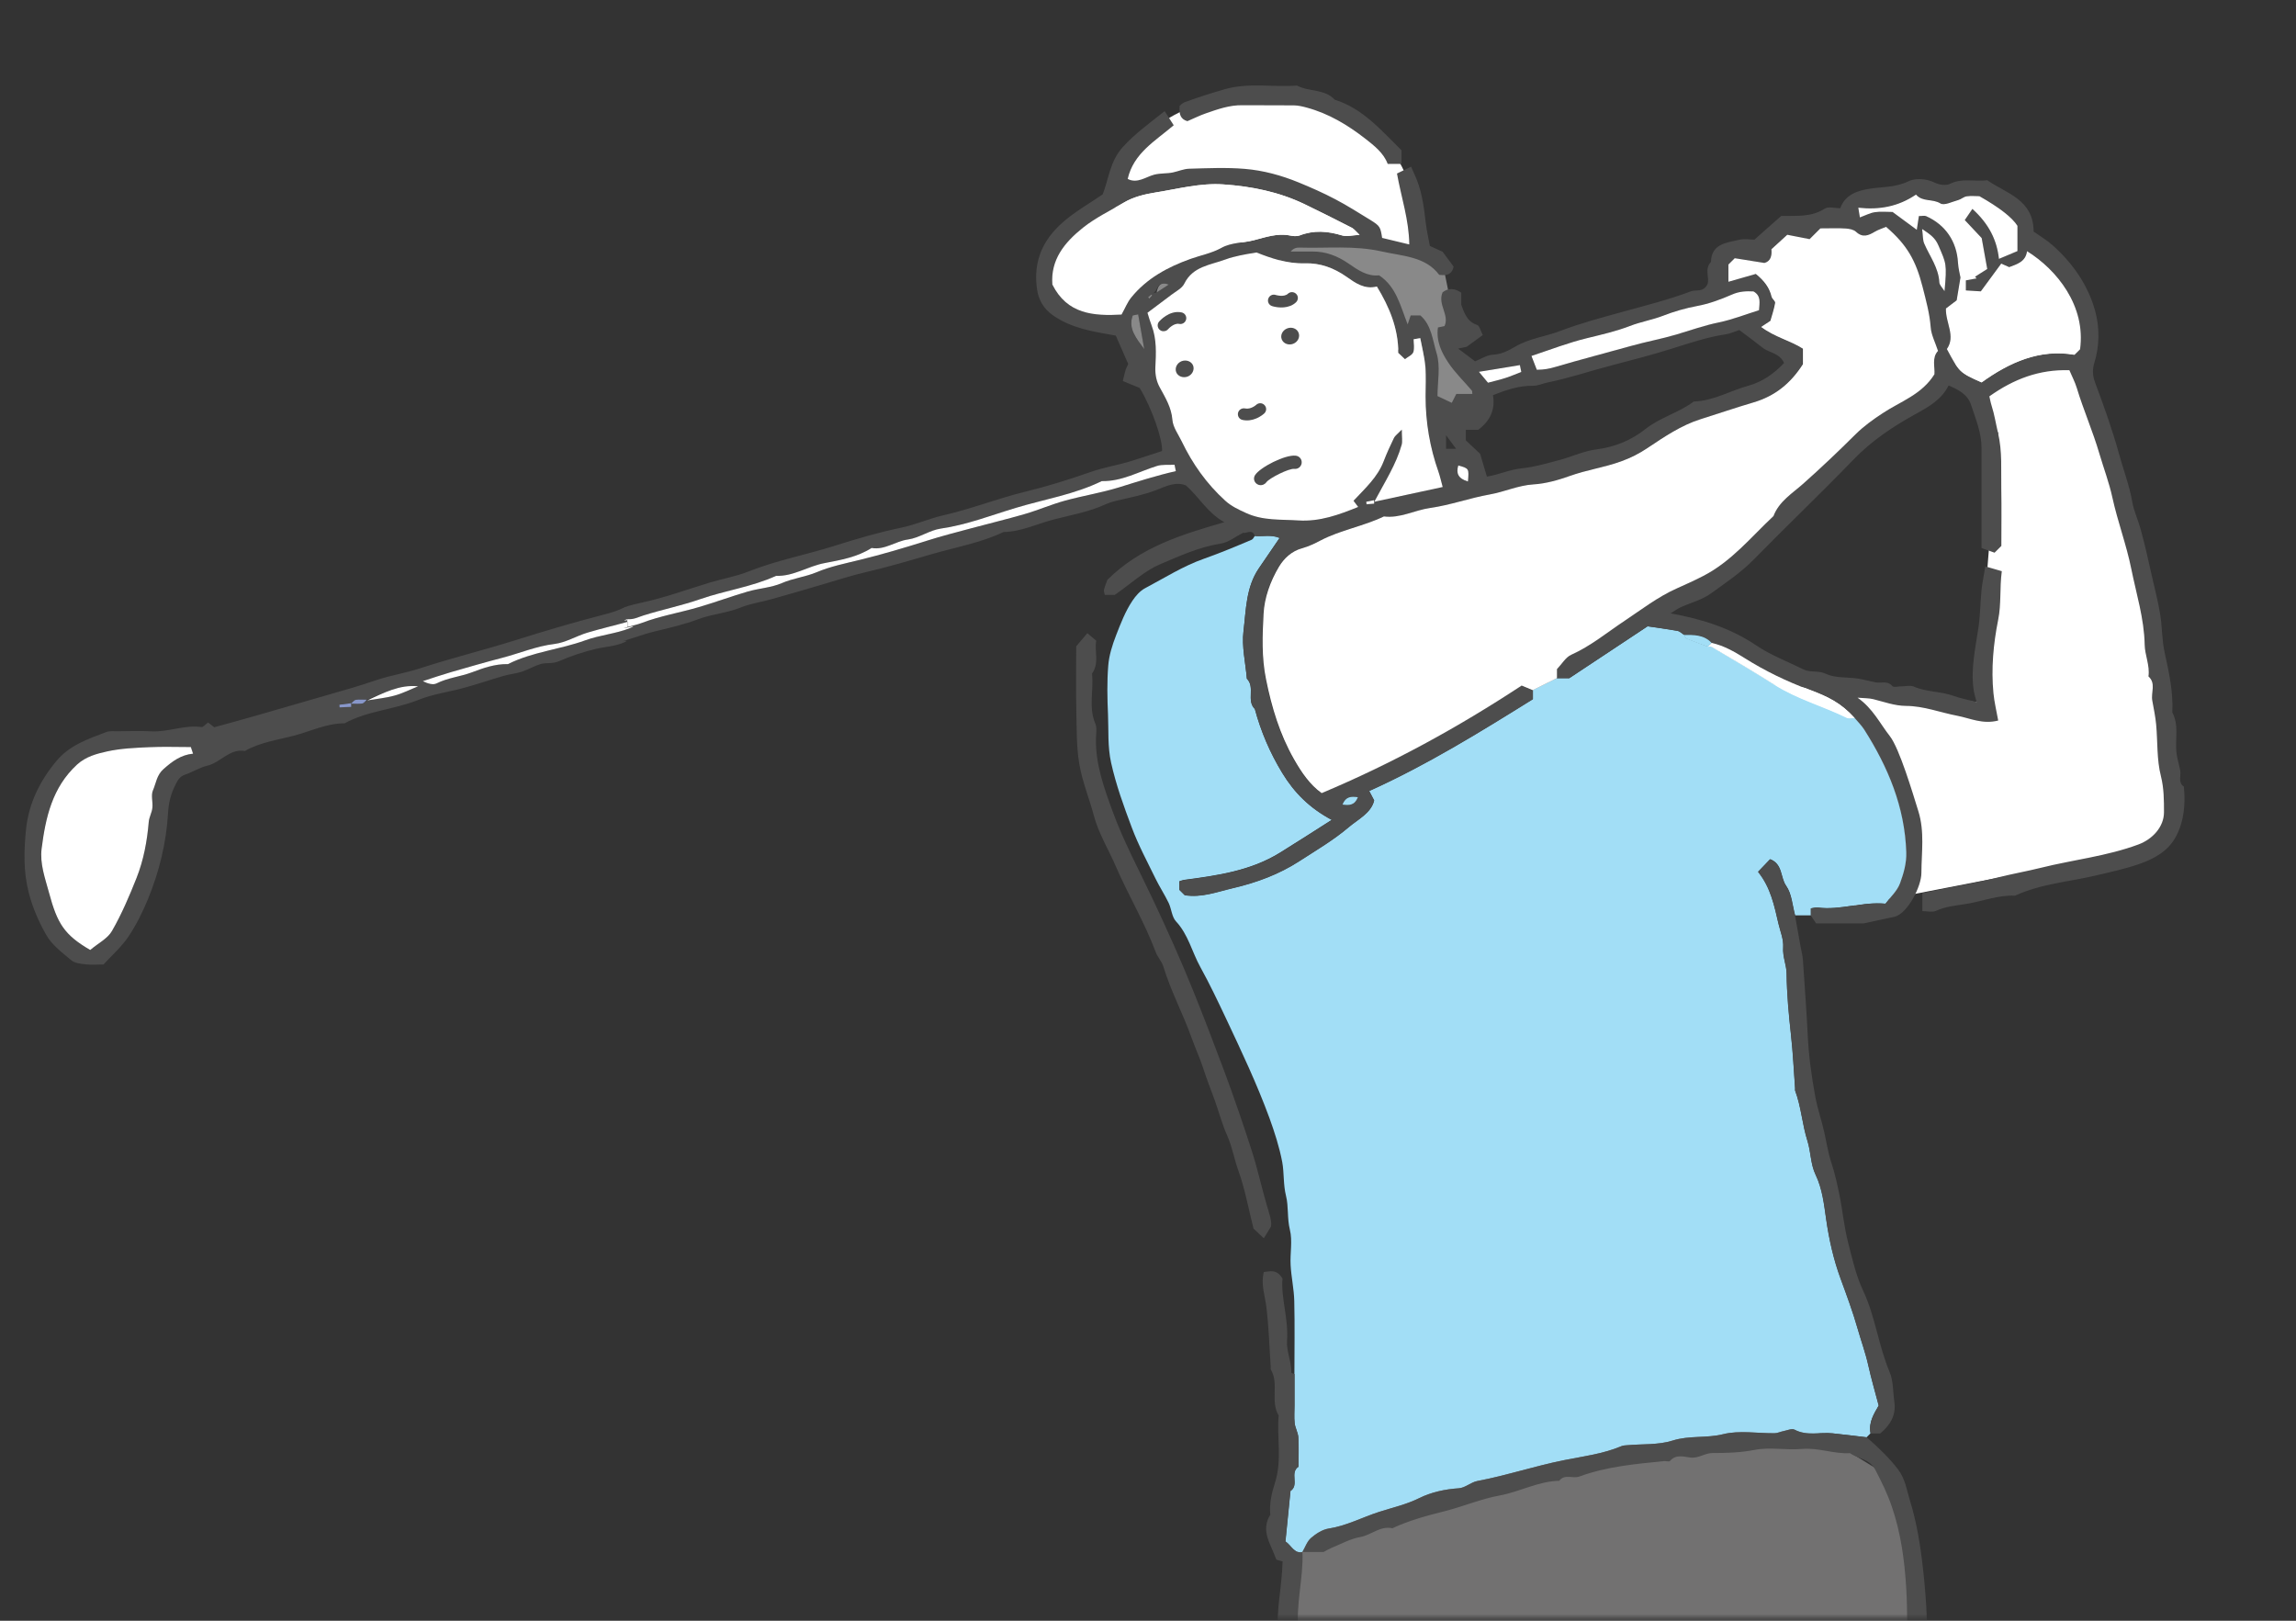
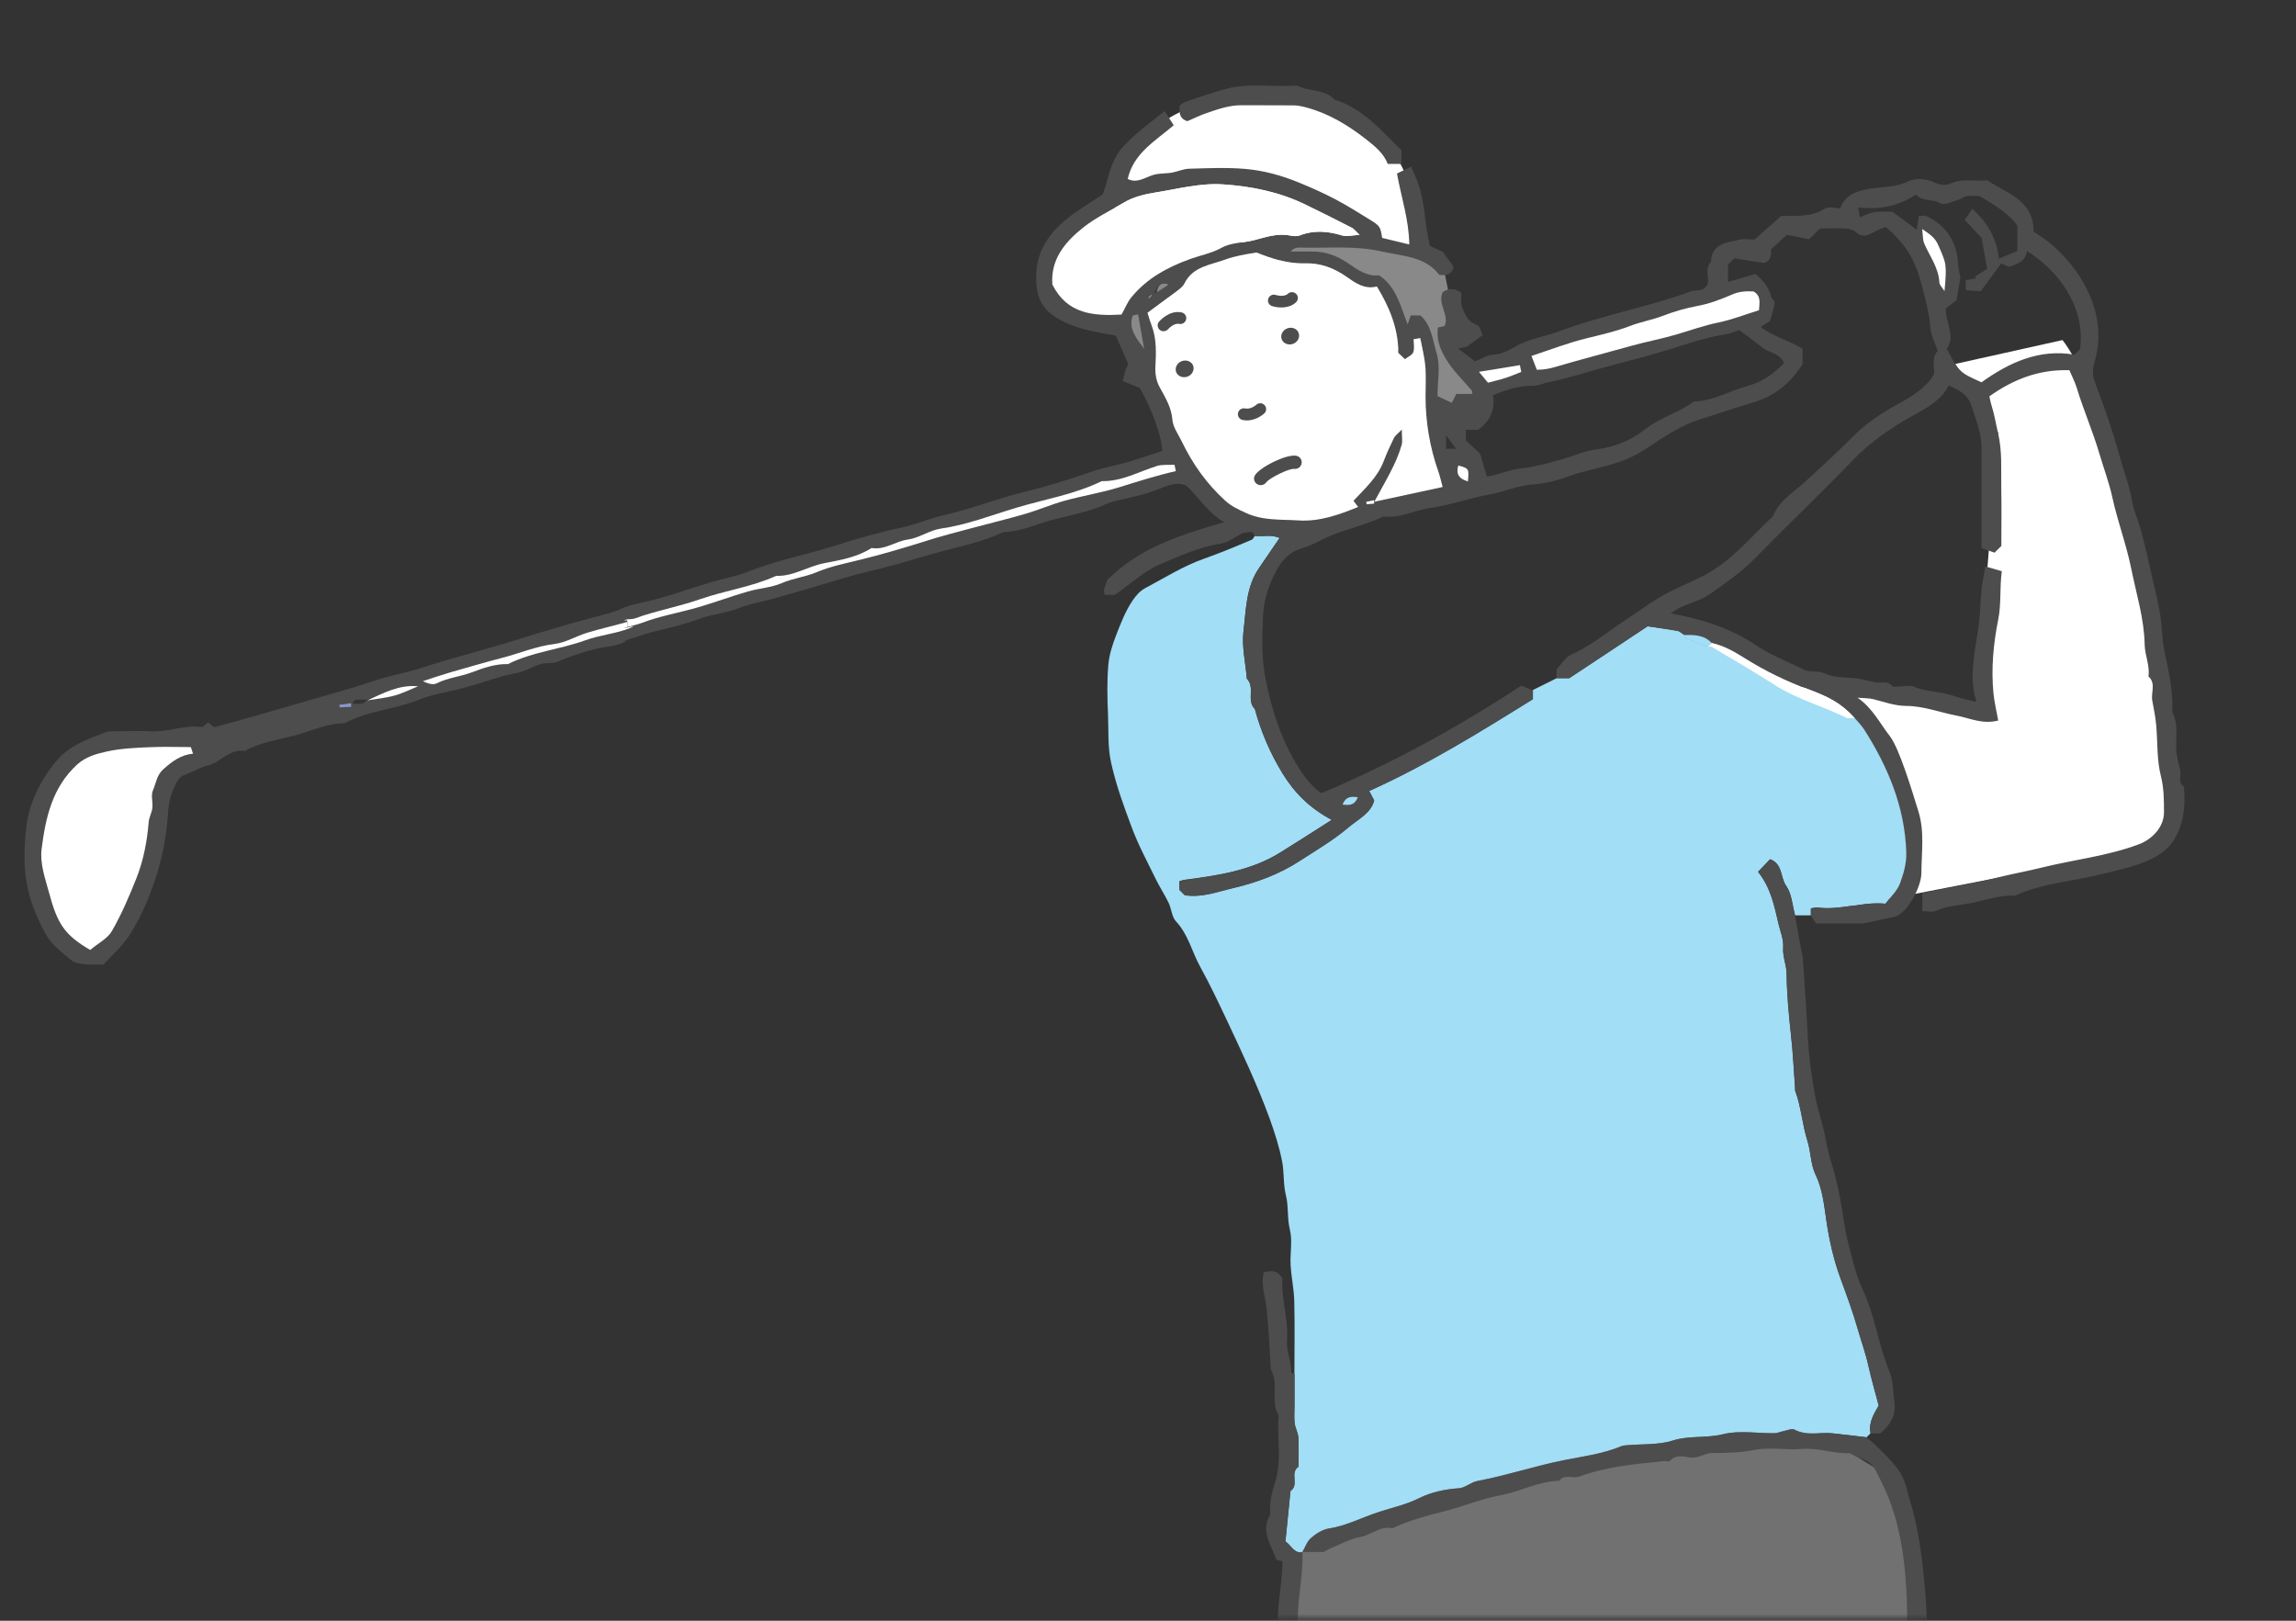
<svg xmlns="http://www.w3.org/2000/svg" width="170" height="120" viewBox="0 0 170 120" fill="none">
  <rect x="0" y="0" width="170" height="120" fill="#333333" stroke="none" />
  <mask id="mask0_5_757" style="mask-type:alpha" maskUnits="userSpaceOnUse" x="0" y="0" width="170" height="120">
    <rect width="170" height="120" fill="#D9D9D9" />
  </mask>
  <g mask="url(#mask0_5_757)">
    <mask id="mask1_5_757" style="mask-type:luminance" maskUnits="userSpaceOnUse" x="0" y="0" width="164" height="120">
      <path d="M164 0H0V120H164V0Z" fill="white" />
    </mask>
    <g mask="url(#mask1_5_757)">
      <path d="M133.219 59.733L137.346 67.044L159.981 62.655L160.934 59.005C160.934 59.005 157.43 31.196 152.712 25.179L144.767 26.947L147.946 32.047L146.365 51.975L131.416 50.718L133.219 59.733Z" fill="white" />
      <path d="M94.422 123.44L96.708 110.516L126.53 101.108L141.056 110.053L142.556 123.44H94.422Z" fill="#727171" />
      <path d="M82.517 17.097C82.517 17.097 81.228 5.823 95.993 7.203C95.993 7.203 105.266 7.44 105.217 19.145L82.517 17.102V17.097Z" fill="white" />
      <path d="M93.171 17.997H101.745L106.825 19.523L107.822 24.44L107.448 25.853L109.133 28.624V30.495L106.219 31.125L105.309 25.993L102.779 25.853L93.171 17.997Z" fill="#898989" />
      <path d="M138.495 106.127L138.202 106.419C137.363 106.322 136.523 106.214 135.683 106.127C134.746 106.03 133.777 106.343 132.862 105.853C132.667 105.75 132.32 105.906 132.044 105.96C131.822 106.003 131.6 106.117 131.378 106.117C130.105 106.133 128.778 105.89 127.581 106.187C126.335 106.499 125.073 106.268 123.833 106.661C122.776 106.996 121.585 106.904 120.453 107.006C120.317 107.017 120.166 107.022 120.041 107.076C118.682 107.648 117.209 107.831 115.795 108.112C113.634 108.543 111.543 109.244 109.382 109.654C108.905 109.745 108.477 110.166 108.006 110.193C106.972 110.257 105.943 110.489 105.076 110.921C104.117 111.395 103.104 111.621 102.124 111.934C100.873 112.333 99.703 112.969 98.376 113.174C97.91 113.244 97.434 113.552 97.065 113.87C96.773 114.123 96.632 114.554 96.426 114.905C95.809 115.04 95.635 114.447 95.17 114.123C95.289 112.91 95.419 111.648 95.543 110.387C96.215 109.945 95.457 109.039 96.134 108.591C96.134 107.864 96.166 107.136 96.123 106.413C96.101 106.063 95.895 105.723 95.852 105.367C95.803 104.936 95.841 104.494 95.841 104.057V101.728C95.841 99.927 95.874 98.121 95.83 96.326C95.809 95.441 95.608 94.557 95.56 93.668C95.511 92.794 95.711 91.878 95.505 91.047C95.294 90.195 95.419 89.338 95.218 88.54C95.007 87.694 95.088 86.847 94.937 86.028C94.725 84.922 94.373 83.833 93.989 82.771C93.073 80.275 91.936 77.87 90.804 75.466C90.187 74.161 89.564 72.845 88.871 71.594C88.258 70.484 87.982 69.195 87.078 68.225C86.763 67.891 86.742 67.303 86.531 66.855C86.238 66.246 85.859 65.669 85.561 65.06C84.949 63.804 84.283 62.569 83.795 61.259C83.205 59.69 82.636 58.126 82.268 56.471C82.003 55.269 82.089 54.104 82.04 52.929C81.986 51.716 81.959 50.487 82.057 49.279C82.116 48.519 82.36 47.758 82.636 47.041C82.978 46.163 83.319 45.267 83.85 44.475C84.088 44.119 84.407 43.752 84.781 43.553C86.222 42.793 87.581 41.919 89.157 41.364C90.333 40.949 91.514 40.458 92.678 39.962C92.781 39.919 92.835 39.773 92.911 39.676C93.501 39.73 94.124 39.553 94.747 39.822C94.189 40.636 93.696 41.359 93.204 42.081C92.25 43.483 92.266 45.149 92.072 46.718C91.931 47.866 92.223 49.069 92.321 50.244C92.954 50.875 92.266 51.856 92.911 52.487C93.361 54.158 94.027 55.716 94.937 57.215C95.836 58.693 96.968 59.825 98.609 60.698C97.287 61.539 96.047 62.343 94.79 63.119C92.624 64.467 90.165 64.817 87.701 65.141C87.571 65.157 87.441 65.211 87.321 65.249C87.321 65.486 87.321 65.68 87.321 65.874C87.462 66.014 87.598 66.149 87.722 66.273C88.984 66.472 90.122 66.02 91.308 65.745C93.057 65.335 94.704 64.726 96.21 63.75C97.45 62.947 98.739 62.192 99.855 61.243C100.553 60.65 101.518 60.197 101.745 59.259C101.593 58.968 101.49 58.773 101.377 58.558C105.656 56.628 109.566 54.207 113.498 51.759V51.09C114.089 50.799 114.674 50.503 115.264 50.212H116.196C118.129 48.928 120.003 47.688 121.997 46.367C122.657 46.465 123.437 46.572 124.212 46.707C124.38 46.739 124.521 46.89 124.678 46.987C124.748 47.084 124.797 47.236 124.889 47.273C125.398 47.483 125.923 47.672 126.443 47.866C126.541 47.866 126.66 47.828 126.736 47.872C128.312 48.794 129.888 49.732 131.426 50.702C133.111 51.759 135.001 52.266 136.745 53.128C136.902 53.204 137.13 53.139 137.33 53.139C137.574 53.43 137.85 53.694 138.05 54.013C139.816 56.789 141.062 59.744 141.165 63.092C141.192 63.906 140.97 64.672 140.704 65.389C140.488 65.971 139.962 66.446 139.616 66.909C137.85 66.748 136.263 67.411 134.616 67.195C134.443 67.173 134.259 67.233 134.091 67.254V67.772H132.916C132.71 67.028 132.672 66.171 132.25 65.578C131.816 64.963 132.011 63.971 131.063 63.61C130.76 63.928 130.473 64.224 130.175 64.537C131.118 65.712 131.378 67.082 131.686 68.381C131.816 68.947 132.076 69.53 132.033 70.144C131.984 70.807 132.282 71.449 132.287 72.069C132.304 73.595 132.445 75.104 132.612 76.62C132.759 77.935 132.818 79.261 132.916 80.582C132.916 80.631 132.905 80.685 132.916 80.728C133.365 81.93 133.441 83.23 133.826 84.443C134.091 85.278 134.053 86.184 134.432 86.96C134.941 88.017 135.061 89.171 135.218 90.271C135.434 91.781 135.765 93.247 136.285 94.66C136.734 95.883 137.195 97.124 137.547 98.364C137.807 99.275 138.137 100.175 138.343 101.108C138.56 102.084 138.841 103.044 139.107 104.057C138.755 104.666 138.343 105.308 138.5 106.101L138.495 106.127Z" fill="#A2DEF6" />
      <path d="M113.498 51.107V51.775C109.566 54.223 105.655 56.644 101.377 58.574C101.49 58.79 101.593 58.984 101.745 59.275C101.517 60.213 100.553 60.666 99.855 61.259C98.739 62.208 97.45 62.963 96.21 63.766C94.709 64.737 93.057 65.351 91.308 65.761C90.127 66.036 88.984 66.489 87.722 66.289C87.598 66.165 87.457 66.025 87.321 65.89C87.321 65.696 87.321 65.502 87.321 65.265C87.441 65.233 87.565 65.179 87.701 65.157C90.165 64.834 92.624 64.478 94.79 63.135C96.042 62.359 97.282 61.556 98.609 60.714C96.968 59.836 95.836 58.709 94.937 57.231C94.027 55.733 93.361 54.174 92.911 52.503C92.266 51.872 92.96 50.896 92.321 50.26C92.223 49.085 91.931 47.883 92.071 46.734C92.261 45.165 92.25 43.499 93.203 42.097C93.696 41.375 94.189 40.652 94.747 39.838C94.124 39.569 93.501 39.747 92.911 39.693C92.732 39.116 92.256 39.536 92.044 39.445C91.454 39.747 90.95 40.162 90.392 40.248C88.789 40.496 87.332 41.17 85.881 41.785C84.743 42.27 83.79 43.176 82.544 44.044H81.802C81.781 43.92 81.71 43.774 81.743 43.656C81.824 43.354 81.948 43.057 81.997 42.928C84.424 40.518 87.446 39.59 90.652 38.663C89.407 37.984 88.789 36.797 87.798 35.935C87.04 35.638 86.314 36.01 85.653 36.269C84.7 36.636 83.725 36.83 82.745 37.056C82.436 37.126 82.127 37.218 81.84 37.347C80.632 37.903 79.311 38.129 78.043 38.458C76.803 38.776 75.622 39.369 74.306 39.391C72.611 40.194 70.753 40.518 68.971 41.035C67.357 41.504 65.727 41.989 64.069 42.372C63.024 42.615 61.968 42.96 60.922 43.267C59.655 43.639 58.388 44.011 57.115 44.367C56.367 44.577 55.582 44.685 54.867 44.971C53.838 45.392 52.722 45.462 51.704 45.844C50.669 46.233 49.613 46.481 48.541 46.734C47.479 46.987 46.477 47.424 45.394 47.661C44.668 47.823 46.959 47.214 46.244 47.548C45.572 47.861 44.798 47.877 44.089 48.05C43.184 48.271 42.252 48.578 41.391 48.955C40.898 49.171 40.449 49.042 40.01 49.171C39.539 49.317 39.1 49.581 38.629 49.737C38.196 49.877 37.724 49.915 37.286 50.044C36.327 50.319 35.379 50.648 34.415 50.913C33.267 51.231 32.064 51.382 30.97 51.824C29.188 52.541 27.217 52.622 25.516 53.554C24.194 53.554 23.014 54.137 21.773 54.466C20.549 54.789 19.26 54.956 18.134 55.603C16.991 55.409 16.335 56.461 15.35 56.692C14.786 56.822 14.272 57.161 13.719 57.35C13.324 57.485 13.183 57.722 12.999 58.089C12.647 58.773 12.484 59.447 12.441 60.208C12.311 62.423 11.786 64.559 10.941 66.607C10.545 67.567 10.074 68.511 9.495 69.368C8.985 70.117 8.281 70.737 7.664 71.411C7.193 71.411 6.749 71.449 6.321 71.4C5.963 71.357 5.535 71.314 5.281 71.099C4.609 70.538 3.851 69.972 3.434 69.239C2.881 68.273 2.426 67.238 2.134 66.117C1.722 64.542 1.771 62.952 1.928 61.404C2.118 59.534 2.925 57.841 4.181 56.342C5.178 55.15 6.526 54.719 7.864 54.201C8.119 54.104 8.433 54.148 8.72 54.142C9.554 54.137 10.388 54.104 11.217 54.148C12.468 54.212 13.66 53.657 14.922 53.829C15.052 53.846 15.214 53.63 15.409 53.495C15.566 53.614 15.713 53.727 15.864 53.846C16.904 53.56 17.96 53.274 19.011 52.972C21.372 52.293 23.734 51.613 26.096 50.923C26.708 50.745 27.309 50.541 27.91 50.341C28.95 49.996 30.033 49.834 31.084 49.489C33.418 48.724 35.812 48.141 38.158 47.403C40.286 46.734 42.431 46.093 44.576 45.542C46.612 45.02 45.518 45.052 47.582 44.604C49.25 44.243 50.891 43.639 52.543 43.138C53.502 42.847 54.509 42.68 55.436 42.308C57.516 41.483 59.715 41.073 61.838 40.399C63.435 39.892 65.071 39.412 66.739 39.067C67.796 38.852 68.803 38.388 69.881 38.145C71.923 37.682 73.878 36.9 75.925 36.404C77.54 36.01 79.164 35.504 80.746 34.948C81.743 34.598 82.782 34.441 83.784 34.129C84.521 33.897 85.258 33.649 86.038 33.395C86.103 32.587 85.29 30.22 84.386 28.726C83.974 28.559 83.562 28.387 83.135 28.209C83.221 27.864 83.264 27.637 83.335 27.416C83.389 27.244 83.476 27.087 83.535 26.947C83.2 26.187 82.891 25.486 82.615 24.85C80.93 24.548 79.376 24.327 77.967 23.351C77.209 22.823 76.889 22.116 76.792 21.464C76.548 19.852 76.895 18.369 78.097 17.043C79.116 15.921 80.372 15.269 81.645 14.39C82.084 13.296 82.17 11.948 83.135 10.886C84.044 9.883 85.106 9.128 86.233 8.228C86.476 8.605 86.666 8.901 86.904 9.274C85.518 10.454 83.931 11.344 83.497 13.247C84.201 13.619 84.852 13.091 85.453 12.934C85.935 12.81 86.39 12.864 86.845 12.767C87.246 12.681 87.646 12.503 88.047 12.492C89.417 12.454 90.799 12.39 92.163 12.503C93.534 12.616 94.872 12.983 96.15 13.506C97.071 13.883 97.986 14.288 98.864 14.751C99.752 15.215 100.602 15.76 101.458 16.282C102.178 16.73 102.211 16.8 102.335 17.614C102.953 17.765 103.576 17.916 104.345 18.099C104.323 16.282 103.754 14.627 103.435 12.848C103.781 12.681 104.106 12.525 104.48 12.341C104.578 12.568 104.626 12.686 104.681 12.8C105.26 13.975 105.423 15.253 105.569 16.53C105.634 17.081 105.764 17.62 105.872 18.213C106.208 18.364 106.582 18.531 106.815 18.639C107.134 19.07 107.378 19.399 107.627 19.738C107.53 20.262 107.194 20.439 106.56 20.348C105.542 18.984 103.852 18.968 102.276 18.612C100.266 18.159 98.241 18.396 96.22 18.331C96.004 18.326 95.782 18.369 95.565 18.622C96.09 18.622 96.61 18.628 97.136 18.622C98.148 18.606 99.026 18.946 99.855 19.517C100.537 19.986 101.23 20.483 102.113 20.386C103.381 21.227 103.679 22.628 104.226 24.019C104.323 23.734 104.377 23.567 104.448 23.356H105.168C105.991 24.063 106.078 25.2 106.37 26.16C106.668 27.136 106.435 28.273 106.435 29.325C106.76 29.476 107.047 29.616 107.492 29.826C107.6 29.616 107.735 29.352 107.827 29.168H109.014C108.997 29.044 109.014 28.958 108.976 28.915C108.391 28.225 107.73 27.594 107.232 26.845C106.728 26.09 106.327 25.249 106.468 24.246C106.625 24.213 106.76 24.187 106.955 24.143C107.335 23.313 106.43 22.553 106.809 21.647C107.224 21.317 107.687 21.324 108.196 21.669V22.558C108.483 23.421 108.759 23.863 109.366 24.057C109.55 24.116 109.626 24.499 109.788 24.807C109.425 25.071 109.117 25.297 108.591 25.68C108.678 25.664 108.429 25.712 107.963 25.809C108.499 26.208 108.851 26.478 109.219 26.753C109.636 26.591 110.081 26.284 110.541 26.262C111.191 26.23 111.684 25.96 112.215 25.653C113.244 25.049 114.452 24.92 115.551 24.494C117.035 23.928 118.584 23.518 120.106 23.098C121.823 22.623 123.54 22.197 125.208 21.566C125.587 21.426 126.102 21.674 126.422 21.049C126.606 20.607 126.167 19.916 126.682 19.399C126.714 18.046 127.819 17.981 128.74 17.76C129.157 17.657 129.617 17.744 129.899 17.744C130.603 17.124 131.21 16.584 131.881 15.991C132.932 15.959 134.075 16.115 135.109 15.447C135.386 15.269 135.873 15.42 136.252 15.42C136.62 14.396 137.552 14.11 138.424 13.975C139.388 13.824 140.347 13.889 141.295 13.425C141.798 13.182 142.589 13.199 143.25 13.522C143.57 13.678 144.073 13.759 144.36 13.619C145.292 13.15 146.251 13.473 147.139 13.344C148.58 14.342 150.567 14.773 150.573 17.145C151.006 17.453 151.537 17.765 151.992 18.17C153.514 19.528 154.662 21.205 155.16 23.141C155.458 24.294 155.453 25.615 155.074 26.845C154.917 27.351 154.928 27.804 155.128 28.333C155.778 30.069 156.401 31.816 156.894 33.6C157.219 34.781 157.663 35.94 157.874 37.142C157.993 37.833 158.286 38.442 158.47 39.094C158.822 40.324 159.082 41.574 159.369 42.825C159.575 43.72 159.802 44.61 159.948 45.51C160.095 46.438 160.073 47.397 160.273 48.308C160.598 49.78 160.918 51.236 160.842 52.751C161.351 53.695 161.043 54.719 161.145 55.7C161.194 56.153 161.34 56.595 161.427 57.043C161.503 57.447 161.243 57.927 161.698 58.245C161.822 59.523 161.72 60.795 161.113 61.933C160.544 63.011 159.515 63.583 158.378 63.976C157.343 64.332 156.265 64.569 155.204 64.817C153.194 65.292 151.109 65.432 149.202 66.316C147.968 66.257 146.819 66.721 145.628 66.92C144.864 67.049 144.079 67.098 143.347 67.438C143.077 67.562 142.698 67.459 142.335 67.459V66.127C144.23 65.739 146.131 65.416 148.011 64.947C149.024 64.693 150.091 64.505 151.114 64.251C153.514 63.653 155.995 63.394 158.329 62.526C159.38 62.138 160.225 61.221 160.225 60.138C160.225 59.248 160.225 58.374 159.997 57.463C159.683 56.239 159.764 54.924 159.645 53.646C159.591 53.048 159.461 52.455 159.358 51.867C159.25 51.274 159.651 50.6 159.076 50.082C159.19 49.268 158.806 48.508 158.795 47.721C158.757 45.796 158.177 43.974 157.804 42.119C157.446 40.34 156.796 38.625 156.406 36.846C156.168 35.741 155.762 34.678 155.442 33.589C154.96 31.94 154.267 30.365 153.768 28.721C153.638 28.29 153.422 27.885 153.221 27.411C150.99 27.341 149.105 28.063 147.296 29.346C147.339 29.524 147.383 29.788 147.464 30.042C147.675 30.7 147.778 31.384 147.935 32.047C148.265 33.428 148.152 34.803 148.179 36.177C148.206 37.59 148.184 39.008 148.184 40.421C148.043 40.561 147.908 40.696 147.681 40.922C147.393 40.819 147.058 40.701 146.716 40.577C146.716 38.038 146.716 35.606 146.716 33.174C146.716 32.047 146.289 31.029 145.942 29.983C145.676 29.184 145.027 28.872 144.279 28.538C143.775 29.567 142.833 30.107 141.853 30.646C140.168 31.573 138.581 32.63 137.227 34.037C134.817 36.533 132.298 38.927 129.872 41.407C128.902 42.399 127.759 43.16 126.654 43.957C126.01 44.421 125.176 44.626 124.434 44.966C124.201 45.074 123.99 45.235 123.697 45.413C126.026 45.839 128.128 46.497 130.034 47.785C131.112 48.513 132.369 48.988 133.549 49.57C134.053 49.818 134.616 49.619 135.185 49.888C135.868 50.212 136.745 50.125 137.536 50.239C137.991 50.309 138.435 50.438 138.884 50.524C139.291 50.6 139.746 50.373 140.109 50.794C140.211 50.913 140.574 50.816 140.818 50.816C141.111 50.816 141.446 50.724 141.696 50.832C142.638 51.247 143.683 51.177 144.642 51.522C145.184 51.716 145.763 51.824 146.348 51.975C146.261 51.63 146.169 51.344 146.126 51.047C145.915 49.511 146.261 47.99 146.484 46.497C146.624 45.553 146.624 44.621 146.716 43.682C146.771 43.138 146.89 42.604 146.998 41.936C147.464 42.07 147.8 42.167 148.217 42.291C148.049 43.558 148.19 44.702 147.946 45.904C147.594 47.667 147.421 49.505 147.599 51.328C147.664 52.007 147.832 52.67 147.951 53.349C146.798 53.646 145.882 53.182 144.934 52.999C143.662 52.757 142.443 52.271 141.121 52.266C140.282 52.26 139.491 51.964 138.689 51.764C138.375 51.689 138.034 51.7 137.536 51.657C138.679 52.46 139.193 53.571 139.924 54.498C140.639 55.409 141.625 58.736 142.037 60.057C142.513 61.582 142.27 63.108 142.264 64.629C142.264 65.648 141.246 67.61 140.298 67.874L138.002 68.365H134.465C134.329 68.165 134.199 67.971 134.069 67.777V67.26C134.237 67.238 134.421 67.174 134.595 67.2C136.236 67.416 137.823 66.758 139.594 66.915C139.941 66.446 140.471 65.977 140.683 65.394C140.948 64.672 141.17 63.912 141.143 63.097C141.035 59.749 139.794 56.795 138.029 54.018C137.828 53.705 137.552 53.436 137.308 53.145C136.301 52.045 135.402 51.597 133.896 51.031C132.255 50.416 130.663 49.651 129.173 48.707C128.409 48.227 127.624 47.78 126.725 47.581C126.156 46.977 125.409 46.987 124.667 46.993C124.515 46.896 124.369 46.739 124.201 46.712C123.426 46.572 122.641 46.47 121.986 46.373C119.992 47.694 118.118 48.934 116.185 50.217H115.253V49.548C115.621 49.166 115.898 48.67 116.309 48.486C117.755 47.839 118.958 46.831 120.258 45.974C121.52 45.138 122.717 44.211 124.109 43.58C124.77 43.283 125.43 42.981 126.08 42.653C128.187 41.574 129.617 39.774 131.285 38.215C131.692 37.126 132.699 36.517 133.49 35.816C134.811 34.63 136.1 33.417 137.357 32.166C137.964 31.562 138.646 31.077 139.356 30.608C140.672 29.735 142.264 29.228 143.201 27.718C143.245 27.179 142.995 26.483 143.467 25.987C143.261 25.362 142.968 24.812 142.925 24.241C142.849 23.216 142.578 22.251 142.329 21.264C141.831 19.307 141.192 18.143 139.621 16.8C139.356 16.913 139.052 17 138.787 17.161C138.316 17.442 137.893 17.63 137.395 17.167C137.216 17 136.891 16.94 136.626 16.924C136.106 16.886 135.575 16.913 134.757 16.913C134.606 17.07 134.302 17.372 133.956 17.711C133.436 17.609 132.797 17.485 132.304 17.388C131.827 17.825 131.464 18.153 131.128 18.461C131.177 18.973 131.058 19.345 130.614 19.474C129.818 19.345 129.076 19.226 128.415 19.124C128.182 19.356 128.046 19.491 127.944 19.593V20.871C128.669 20.66 129.357 20.466 129.975 20.288C130.598 20.795 130.982 21.302 131.139 21.971C131.177 22.138 131.432 22.299 131.405 22.434C131.318 22.925 131.155 23.399 131.053 23.761C130.798 23.928 130.635 24.036 130.365 24.213C131.405 24.985 132.542 25.227 133.463 25.826V26.969C132.569 28.365 131.426 29.319 129.791 29.805C128.491 30.187 127.202 30.635 125.896 31.039C124.461 31.481 123.193 32.349 121.942 33.185C121.33 33.595 120.697 33.907 119.998 34.166C118.752 34.619 117.441 34.797 116.19 35.25C115.361 35.552 114.424 35.816 113.515 35.87C112.383 35.94 111.375 36.42 110.281 36.614C108.797 36.878 107.356 37.412 105.861 37.617C104.708 37.779 103.641 38.399 102.438 38.242C100.922 38.97 99.232 39.245 97.748 40.022C97.293 40.259 96.87 40.464 96.367 40.604C95.641 40.803 95.05 41.321 94.655 41.989C94.027 43.062 93.593 44.27 93.528 45.456C93.447 47.058 93.382 48.675 93.713 50.314C94.135 52.395 94.725 54.358 95.776 56.207C96.34 57.199 96.951 58.099 97.829 58.73C103.05 56.536 107.914 53.873 112.637 50.767C112.897 50.875 113.184 50.993 113.471 51.112L113.498 51.107ZM85.269 21.841C85.366 21.744 85.463 21.647 85.637 21.658C85.902 21.485 86.173 21.313 86.541 21.07C85.859 20.828 85.734 21.216 85.561 21.545C85.463 21.642 85.366 21.739 85.296 21.863C85.274 21.841 85.258 21.825 85.236 21.803C85.155 21.874 85.074 21.938 84.998 22.008C85.03 22.041 85.057 22.068 85.09 22.1C85.16 22.019 85.225 21.938 85.263 21.836L85.269 21.841ZM25.993 52.099C26.269 52.099 26.55 52.131 26.821 52.088C26.951 52.066 27.054 51.905 27.179 51.861C27.861 51.748 28.555 51.678 29.221 51.5C29.822 51.339 30.385 51.047 30.965 50.816C29.578 50.67 28.408 51.306 27.173 51.807C26.897 51.807 26.616 51.775 26.345 51.818C26.215 51.84 26.112 52.002 26.003 52.331C26.003 52.239 25.998 52.153 25.993 52.061C25.706 52.099 25.413 52.136 25.126 52.174C25.131 52.239 25.137 52.304 25.142 52.368C25.429 52.358 25.716 52.341 25.998 52.093L25.993 52.099ZM46.45 45.839C45.545 46.13 47.712 45.683 46.797 45.947C45.703 46.265 44.587 46.513 43.493 46.842C42.669 47.09 41.889 47.575 41.061 47.678C39.718 47.845 38.499 48.368 37.215 48.697C35.937 49.031 34.664 49.392 33.397 49.764C32.693 49.969 32.005 50.212 31.306 50.433C31.674 50.621 32.059 50.729 32.324 50.6C33.153 50.185 34.074 50.109 34.924 49.786C35.775 49.468 36.663 49.15 37.611 49.171C39.42 48.26 41.462 48.093 43.341 47.408C44.419 47.014 45.589 46.923 46.639 46.508C47.582 46.13 45.497 46.729 46.45 46.427C46.802 46.33 47.165 46.26 47.501 46.13C48.871 45.602 50.317 45.37 51.715 44.96C52.933 44.599 54.125 44.162 55.343 43.806C56.178 43.564 57.088 43.521 57.873 43.181C58.718 42.814 59.628 42.723 60.473 42.367C61.469 41.946 62.558 41.725 63.62 41.467C65.304 41.057 66.962 40.566 68.608 40.043C69.691 39.698 70.796 39.418 71.896 39.121C73.217 38.765 74.55 38.447 75.866 38.064C76.868 37.773 77.827 37.358 78.834 37.078C80.156 36.711 81.526 36.495 82.837 36.091C84.229 35.66 85.61 35.218 87.05 34.889C87.018 34.733 86.991 34.598 86.953 34.414C86.493 34.441 86.043 34.382 85.648 34.506C84.299 34.927 83.037 35.66 81.564 35.627C79.543 36.614 77.323 36.97 75.194 37.612C73.364 38.167 71.571 38.868 69.648 39.143C68.814 39.261 68.045 39.844 67.211 39.952C66.284 40.075 65.499 40.749 64.524 40.577C63.463 41.251 62.217 41.472 61.036 41.698C59.807 41.93 58.739 42.69 57.45 42.642C55.663 43.461 53.697 43.72 51.85 44.362C50.474 44.836 49.039 45.133 47.647 45.569C47.246 45.694 46.878 45.898 46.439 45.844L46.45 45.839ZM101.756 37.153C103.419 36.792 105.081 36.436 106.825 36.059C106.712 35.649 106.636 35.288 106.517 34.943C105.881 33.131 105.562 31.266 105.558 29.346C105.558 28.613 105.612 27.88 105.542 27.152C105.477 26.44 105.293 25.739 105.163 25.038C104.962 25.071 104.87 25.087 104.675 25.119C104.675 25.427 104.756 25.788 104.648 26.074C104.567 26.295 104.247 26.424 104.031 26.591C103.825 26.397 103.684 26.262 103.538 26.122C103.538 24.327 102.877 22.736 101.951 21.216C101.019 21.453 100.326 20.93 99.719 20.504C98.755 19.83 97.764 19.464 96.605 19.496C95.278 19.534 94.065 19.091 93.041 18.693C92.51 18.79 92.153 18.838 91.806 18.914C91.448 18.994 91.091 19.081 90.755 19.205C89.634 19.625 88.329 19.706 87.69 21.006C87.516 21.356 87.067 21.572 86.731 21.831C86.146 22.283 85.545 22.72 84.965 23.157C85.079 23.502 85.166 23.809 85.274 24.106C85.659 25.114 85.599 26.165 85.55 27.2C85.523 27.74 85.631 28.241 85.875 28.683C86.292 29.449 86.736 30.16 86.812 31.088C86.856 31.638 87.251 32.161 87.505 32.689C88.307 34.344 89.347 35.822 90.717 37.067C91.172 37.482 91.687 37.719 92.25 37.978C93.523 38.566 94.828 38.447 96.139 38.533C97.737 38.641 99.15 38.108 100.57 37.536C100.434 37.358 100.326 37.213 100.223 37.078C101.095 36.145 102.005 35.325 102.454 34.156C102.682 33.568 102.947 32.991 103.218 32.425C103.294 32.269 103.467 32.155 103.798 31.81C103.798 32.382 103.857 32.673 103.787 32.932C103.375 34.393 102.552 35.649 101.745 37.283C101.745 37.196 101.734 37.115 101.734 37.029C101.545 37.067 101.35 37.105 101.16 37.142C101.165 37.207 101.176 37.267 101.182 37.331C101.371 37.315 101.555 37.299 101.756 37.153ZM132.098 26.882C131.757 26.122 130.988 26.133 130.5 25.739C129.953 25.303 129.384 24.893 128.783 24.435C128.469 24.537 128.128 24.699 127.776 24.753C126.411 24.958 125.105 25.4 123.805 25.809C122.332 26.273 120.827 26.661 119.342 27.049C117.75 27.459 116.19 27.998 114.571 28.322C114.235 28.387 113.883 28.57 113.509 28.564C112.464 28.543 111.511 28.877 110.541 29.26C110.72 30.311 110.357 31.136 109.452 31.826H108.532V32.603C108.916 32.964 109.301 33.331 109.593 33.6C109.783 34.242 109.94 34.765 110.091 35.288C110.974 35.148 111.765 34.77 112.653 34.678C113.607 34.581 114.538 34.306 115.47 34.059C116.391 33.816 117.284 33.385 118.216 33.271C119.592 33.099 120.816 32.576 121.839 31.762C122.944 30.888 124.309 30.559 125.409 29.729C126.866 29.686 128.111 28.926 129.471 28.554C130.522 28.263 131.361 27.648 132.103 26.872L132.098 26.882ZM83.053 23.286C83.319 22.812 83.487 22.375 83.768 22.03C84.922 20.617 86.449 19.792 88.15 19.178C88.914 18.903 89.715 18.763 90.452 18.353C91.162 17.959 92.044 17.997 92.846 17.787C93.686 17.571 94.574 17.253 95.5 17.436C95.733 17.485 96.014 17.512 96.226 17.436C97.282 17.027 98.306 17.107 99.367 17.431C99.719 17.539 100.147 17.415 100.667 17.393C100.385 17.129 100.261 16.956 100.098 16.87C98.928 16.272 97.758 15.679 96.578 15.113C94.688 14.207 92.662 13.797 90.587 13.657C88.881 13.538 87.224 13.991 85.556 14.255C84.759 14.385 83.915 14.59 83.232 14.994C82.214 15.603 81.13 16.115 80.188 16.865C78.802 17.97 77.783 19.237 77.924 21.076C79.029 23.275 80.979 23.41 83.059 23.297L83.053 23.286ZM6.678 70.338C7.252 69.859 7.962 69.503 8.287 68.931C9.002 67.686 9.57 66.354 10.101 65.017C10.632 63.691 10.892 62.289 11.006 60.865C11.033 60.51 11.239 60.17 11.277 59.819C11.325 59.388 11.157 58.887 11.32 58.52C11.553 57.992 11.591 57.388 12.116 56.935C12.761 56.374 13.394 55.894 14.288 55.808C14.212 55.576 14.169 55.447 14.126 55.317C13.069 55.317 12.046 55.28 11.022 55.328C9.987 55.377 8.931 55.42 7.924 55.641C7.144 55.808 6.342 56.018 5.692 56.622C3.862 58.31 3.363 60.542 3.076 62.839C2.935 63.949 3.336 65.022 3.623 66.101C4.241 68.403 4.755 69.217 6.673 70.344L6.678 70.338ZM142.08 15.986C142.318 15.986 142.486 15.938 142.605 15.991C144.052 16.633 144.886 17.878 144.967 19.437C144.994 19.89 145.113 20.337 145.151 20.537C145.048 21.157 144.978 21.561 144.869 22.224C144.718 22.337 144.371 22.601 144.073 22.828C144.041 23.906 144.815 24.866 144.144 25.831C145.064 27.556 145.086 27.578 146.716 28.306C148.769 26.828 151.022 25.809 153.595 26.262C153.801 26.057 153.904 25.955 154.007 25.853C154.451 22.655 152.306 19.965 150.08 18.585C149.977 19.383 149.327 19.55 148.758 19.765C148.498 19.652 148.265 19.55 148.168 19.507C147.599 20.283 147.112 20.946 146.657 21.561C146.186 21.534 145.866 21.512 145.552 21.491V20.747C145.812 20.698 146.083 20.65 146.348 20.601C146.31 20.558 146.267 20.52 146.229 20.477C146.516 20.294 146.809 20.11 147.133 19.906C146.982 19.059 146.846 18.283 146.722 17.614C146.251 17.113 145.861 16.698 145.471 16.282C145.682 15.97 145.839 15.749 146.034 15.458C147.28 16.584 147.848 17.787 148 19.156C148.504 18.946 148.959 18.752 149.37 18.579V16.709C148.977 16.087 148.038 15.355 146.554 14.514C146.278 14.514 145.936 14.476 145.606 14.525C145.389 14.557 145.205 14.741 144.989 14.8C144.544 14.918 143.954 15.226 143.672 15.053C143.077 14.687 142.351 14.962 141.858 14.396C140.553 15.285 139.15 15.533 137.585 15.366C137.633 15.657 137.66 15.819 137.704 16.088C138.126 15.932 138.462 15.749 138.809 15.7C139.237 15.636 139.686 15.684 140.125 15.684C140.688 16.099 141.246 16.509 141.918 17.005C141.977 16.606 142.015 16.342 142.075 15.975L142.08 15.986ZM113.785 27.378C114.316 27.368 114.69 27.297 115.107 27.179C116.992 26.623 118.898 26.133 120.783 25.605C121.888 25.297 123.009 25.092 124.103 24.769C125.154 24.456 126.183 24.095 127.261 23.869C128.279 23.658 129.26 23.27 130.224 22.968C130.251 22.413 130.392 21.906 129.818 21.577C129.298 21.55 128.783 21.561 128.22 21.809C127.396 22.17 126.503 22.499 125.647 22.655C124.775 22.812 123.914 23.07 123.134 23.372C122.327 23.685 121.471 23.825 120.659 24.138C119.651 24.526 118.568 24.78 117.506 25.033C116.125 25.367 114.82 25.874 113.374 26.354C113.52 26.737 113.65 27.071 113.769 27.378H113.785ZM143.976 21.555C144.165 19.501 144.106 19.507 143.521 18.159C143.288 17.62 142.947 17.372 142.318 16.951C142.383 17.458 142.362 17.771 142.47 18.024C142.876 18.968 143.532 19.803 143.591 20.892C143.602 21.108 143.83 21.308 143.976 21.55V21.555ZM112.632 27.54C112.605 27.411 112.578 27.276 112.529 27.039C111.543 27.2 110.601 27.351 109.496 27.535C109.794 27.891 109.989 28.122 110.167 28.343C110.676 28.209 111.077 28.117 111.473 27.988C111.857 27.864 112.236 27.702 112.632 27.546V27.54ZM84.716 25.853C84.564 24.995 84.418 24.138 84.266 23.281C84.066 23.319 83.974 23.34 83.866 23.362C83.492 24.343 84.158 25.082 84.716 25.858V25.853ZM108.683 35.649C108.764 34.689 108.77 34.684 107.968 34.463C107.795 35.045 107.957 35.433 108.683 35.649ZM99.394 59.571C99.892 59.642 100.293 59.636 100.537 59.027C100.039 58.957 99.638 58.962 99.394 59.571ZM107.811 33.228C107.513 32.829 107.351 32.603 107.069 32.225V33.228H107.811Z" fill="#4D4D4D" />
      <path d="M95.853 101.739V104.068C95.853 104.505 95.815 104.947 95.863 105.378C95.901 105.734 96.112 106.068 96.134 106.424C96.177 107.146 96.145 107.88 96.145 108.602C95.473 109.044 96.232 109.95 95.555 110.398C95.43 111.659 95.3 112.921 95.181 114.134C95.647 114.457 95.82 115.045 96.438 114.916C96.513 116.884 95.918 118.819 96.145 120.792C95.56 122.825 96.102 124.922 95.82 126.96C95.37 130.239 95.853 133.538 95.49 136.784C95.23 139.102 95.403 141.394 95.251 143.69C95.208 144.386 95.219 145.152 94.915 145.739C94.666 146.224 94.758 146.656 94.666 147.103C94.477 148.004 94.487 148.942 94.151 149.815C94.119 149.902 94.076 149.993 94.087 150.079C94.281 151.621 93.74 153.115 93.799 154.641C93.821 155.239 94.016 155.827 94.07 156.425C94.135 157.094 93.919 157.886 94.206 158.415C94.52 158.992 94.011 159.72 94.666 160.135V162.281C94.303 162.297 93.94 162.313 93.561 162.329C93.296 161.046 93.095 159.806 92.835 158.598C92.543 157.25 92.667 155.935 92.618 154.608C92.564 153.244 92.413 151.842 92.656 150.522C92.927 149.082 93.138 147.621 93.426 146.181C93.68 144.904 93.843 143.572 93.816 142.219C93.772 140.261 94.016 138.304 94.065 136.342C94.114 134.39 93.848 132.406 94.135 130.497C94.493 128.13 94.114 125.774 94.412 123.445C94.628 121.725 94.514 120 94.726 118.302C94.834 117.412 94.937 116.533 94.964 115.606C94.796 115.547 94.509 115.53 94.477 115.422C94.124 114.366 93.301 113.358 94.054 112.155C93.978 111.346 94.151 110.554 94.395 109.804C94.937 108.149 94.536 106.462 94.672 104.801C94.038 103.739 94.726 102.45 94.087 101.383C94.065 101.345 94.087 101.286 94.087 101.237C93.989 99.765 93.946 98.288 93.772 96.827C93.669 95.948 93.339 95.096 93.577 94.18C94.038 94.142 94.531 93.937 94.959 94.67C94.829 96.088 95.419 97.647 95.294 99.285C95.24 100.046 95.636 100.828 95.609 101.631C95.609 101.663 95.766 101.701 95.847 101.733L95.853 101.739Z" fill="#4D4D4D" />
      <path d="M96.442 114.905C96.648 114.554 96.789 114.123 97.082 113.87C97.45 113.552 97.927 113.25 98.392 113.174C99.719 112.969 100.889 112.333 102.14 111.934C103.121 111.621 104.134 111.395 105.092 110.921C105.959 110.489 106.988 110.263 108.022 110.193C108.488 110.16 108.922 109.74 109.398 109.654C111.559 109.249 113.65 108.543 115.811 108.112C117.225 107.831 118.698 107.648 120.057 107.076C120.182 107.022 120.328 107.017 120.469 107.006C121.601 106.904 122.793 106.996 123.849 106.661C125.089 106.268 126.351 106.5 127.597 106.187C128.794 105.89 130.121 106.127 131.394 106.117C131.616 106.117 131.832 106.003 132.06 105.96C132.336 105.906 132.677 105.75 132.878 105.853C133.793 106.338 134.763 106.03 135.7 106.127C136.539 106.214 137.379 106.322 138.218 106.419C139.047 107.152 139.843 107.891 140.531 108.791C141.078 109.513 141.176 110.322 141.408 111.072C141.928 112.748 142.199 114.479 142.394 116.247C142.654 118.652 142.8 121.073 142.573 123.44C142.264 126.626 142.443 129.802 142.324 132.977C142.308 133.371 142.118 133.759 141.999 134.18H140.981C140.948 134.11 140.872 134.029 140.872 133.948C140.867 132.341 140.666 130.697 140.921 129.128C141.23 127.203 141.116 125.3 141.154 123.391C141.197 121.44 141.257 119.482 141.138 117.541C141.013 115.52 140.748 113.519 140.076 111.557C139.746 110.586 139.323 109.729 138.857 108.834C138.413 107.982 137.579 108.031 136.983 107.594C135.786 107.664 134.644 107.173 133.43 107.281C132.26 107.384 131.047 107.13 129.915 107.351C128.864 107.556 127.835 107.583 126.795 107.583C126.221 107.583 125.766 107.998 125.149 107.917C124.667 107.853 124.082 107.659 123.648 108.171C123.589 108.241 123.367 108.171 123.221 108.182C121.092 108.392 118.963 108.581 116.932 109.325C116.456 109.497 115.854 109.109 115.448 109.637C113.899 109.67 112.529 110.452 111.061 110.721C109.642 110.98 108.347 111.541 106.982 111.886C105.65 112.22 104.339 112.57 103.094 113.153C102.189 112.953 101.534 113.659 100.71 113.805C99.968 113.934 99.27 114.333 98.56 114.619C98.392 114.689 98.235 114.786 98.002 114.91H96.48L96.442 114.905Z" fill="#4D4D4D" />
-       <path d="M79.679 47.861C79.96 47.527 80.204 47.236 80.507 46.88C80.746 47.084 80.924 47.23 81.168 47.44C81.017 48.217 81.423 49.09 80.854 49.872C80.995 51.101 80.578 52.352 81.098 53.571C81.239 53.9 81.152 54.336 81.147 54.719C81.114 56.601 81.748 58.337 82.376 60.062C83.194 62.31 84.337 64.418 85.355 66.58C86.411 68.823 87.43 71.082 88.356 73.379C89.13 75.299 89.872 77.24 90.598 79.18C91.356 81.213 92.06 83.257 92.721 85.322C93.133 86.621 93.42 87.958 93.805 89.263C93.978 89.85 94.184 90.422 94.108 90.81C93.886 91.177 93.761 91.382 93.577 91.683C93.198 91.328 92.927 91.069 92.813 90.966C92.423 89.408 92.169 88.001 91.692 86.675C91.383 85.823 91.243 84.928 90.869 84.092C90.501 83.273 90.268 82.388 89.97 81.542C89.683 80.733 89.358 79.941 89.098 79.127C88.849 78.35 88.502 77.612 88.231 76.851C87.597 75.067 86.693 73.39 86.14 71.573C86.027 71.19 85.713 70.872 85.572 70.495C84.748 68.29 83.535 66.268 82.604 64.117C82.067 62.876 81.336 61.69 80.995 60.402C80.659 59.129 80.145 57.911 79.917 56.584C79.695 55.291 79.728 54.023 79.695 52.746C79.657 51.09 79.684 49.435 79.684 47.861H79.679Z" fill="#4D4D4D" />
      <path d="M138.494 106.127C138.337 105.33 138.749 104.693 139.101 104.084C138.836 103.07 138.554 102.111 138.337 101.135C138.131 100.202 137.801 99.296 137.541 98.391C137.189 97.151 136.729 95.91 136.279 94.687C135.759 93.269 135.429 91.808 135.212 90.298C135.05 89.198 134.936 88.044 134.427 86.987C134.053 86.211 134.085 85.305 133.82 84.47C133.435 83.257 133.365 81.957 132.91 80.755C132.894 80.712 132.91 80.658 132.91 80.609C132.813 79.288 132.753 77.962 132.607 76.646C132.439 75.131 132.298 73.622 132.282 72.096C132.276 71.476 131.978 70.84 132.027 70.171C132.071 69.556 131.811 68.974 131.681 68.408C131.377 67.103 131.117 65.739 130.169 64.564C130.467 64.251 130.754 63.955 131.058 63.637C132.006 64.003 131.805 64.99 132.244 65.605C132.661 66.198 132.704 67.055 132.91 67.799C133.045 68.57 133.186 69.341 133.322 70.112C133.381 70.43 133.468 70.743 133.49 71.061C133.609 72.921 133.76 74.776 133.847 76.636C133.918 78.156 134.129 79.704 134.41 81.213C134.573 82.097 134.882 82.965 135.077 83.855C135.245 84.615 135.364 85.386 135.607 86.119C135.857 86.863 136.014 87.613 136.176 88.373C136.431 89.592 136.534 90.837 136.848 92.039C137.151 93.22 137.422 94.439 137.936 95.533C138.857 97.474 139.079 99.625 139.913 101.588C140.195 102.251 140.152 103.049 140.26 103.782C140.406 104.78 139.957 105.518 139.215 106.133H138.494V106.127Z" fill="#4D4D4D" />
      <path d="M103.771 11.139V12.136H102.747C102.455 11.333 101.74 10.778 101.084 10.265C99.79 9.257 98.376 8.405 96.762 7.969C96.448 7.882 96.123 7.807 95.803 7.802C94.531 7.785 93.258 7.807 91.985 7.791C91.037 7.775 90.165 8.087 89.293 8.389C88.822 8.551 88.378 8.777 87.917 8.972C87.403 8.826 87.284 8.449 87.343 7.839C87.408 7.785 87.549 7.624 87.722 7.564C88.703 7.209 89.694 6.885 90.707 6.599C92.478 6.103 94.26 6.47 96.031 6.335C96.914 6.81 98.073 6.567 98.826 7.381C100.911 8.033 102.265 9.651 103.782 11.139H103.771Z" fill="#4D4D4D" />
-       <path d="M113.498 51.107C113.211 50.988 112.919 50.869 112.664 50.761C107.941 53.867 103.077 56.531 97.856 58.725C96.979 58.094 96.367 57.194 95.803 56.202C94.752 54.352 94.162 52.39 93.74 50.309C93.404 48.67 93.469 47.052 93.555 45.451C93.615 44.265 94.048 43.057 94.682 41.984C95.078 41.316 95.662 40.798 96.394 40.598C96.897 40.458 97.32 40.253 97.775 40.016C99.264 39.24 100.954 38.965 102.465 38.237C103.668 38.393 104.735 37.773 105.888 37.611C107.378 37.401 108.819 36.873 110.308 36.609C111.402 36.415 112.41 35.935 113.542 35.865C114.452 35.811 115.389 35.541 116.217 35.245C117.468 34.792 118.779 34.614 120.025 34.161C120.729 33.907 121.357 33.589 121.969 33.18C123.221 32.344 124.488 31.481 125.923 31.034C127.223 30.629 128.512 30.182 129.818 29.799C131.453 29.319 132.596 28.36 133.49 26.963V25.82C132.564 25.222 131.426 24.979 130.392 24.208C130.663 24.03 130.825 23.922 131.08 23.755C131.182 23.394 131.345 22.919 131.432 22.429C131.453 22.294 131.204 22.132 131.166 21.965C131.009 21.297 130.625 20.79 130.002 20.283C129.384 20.461 128.696 20.655 127.971 20.865V19.587C128.074 19.485 128.209 19.35 128.442 19.118C129.103 19.226 129.839 19.345 130.641 19.469C131.085 19.345 131.204 18.968 131.155 18.455C131.497 18.148 131.854 17.819 132.331 17.382C132.829 17.479 133.468 17.603 133.983 17.706C134.324 17.361 134.627 17.059 134.784 16.908C135.602 16.908 136.128 16.881 136.653 16.919C136.918 16.935 137.243 16.994 137.422 17.161C137.92 17.625 138.343 17.436 138.814 17.156C139.079 17 139.383 16.908 139.648 16.795C141.213 18.137 141.858 19.302 142.356 21.259C142.605 22.245 142.876 23.211 142.952 24.235C142.995 24.801 143.288 25.351 143.494 25.982C143.023 26.478 143.272 27.173 143.228 27.713C142.291 29.222 140.699 29.729 139.383 30.602C138.673 31.072 137.991 31.557 137.384 32.161C136.128 33.411 134.844 34.63 133.517 35.811C132.726 36.517 131.719 37.121 131.312 38.21C129.65 39.763 128.214 41.563 126.107 42.647C125.463 42.981 124.797 43.278 124.136 43.575C122.738 44.2 121.541 45.133 120.285 45.968C118.985 46.831 117.783 47.834 116.336 48.481C115.925 48.664 115.649 49.16 115.28 49.543V50.212C114.69 50.503 114.105 50.799 113.515 51.09L113.498 51.107Z" fill="white" />
      <path d="M126.73 47.597C127.629 47.796 128.415 48.244 129.178 48.724C130.673 49.667 132.26 50.433 133.901 51.047C135.407 51.608 136.306 52.056 137.314 53.161C137.119 53.161 136.891 53.225 136.729 53.15C134.985 52.293 133.094 51.786 131.41 50.724C129.872 49.753 128.295 48.815 126.719 47.893C126.649 47.85 126.524 47.888 126.427 47.888C126.524 47.791 126.622 47.694 126.719 47.597H126.73Z" fill="white" />
      <path d="M126.73 47.597C126.633 47.694 126.535 47.791 126.438 47.888C125.918 47.694 125.398 47.505 124.883 47.295C124.791 47.257 124.742 47.106 124.672 47.009C125.414 47.004 126.162 46.987 126.73 47.597Z" fill="#A2DEF6" />
-       <path d="M101.756 37.153C102.552 35.649 103.37 34.393 103.782 32.932C103.852 32.678 103.792 32.382 103.792 31.81C103.457 32.155 103.289 32.269 103.213 32.425C102.937 32.991 102.677 33.568 102.449 34.156C102 35.331 101.09 36.145 100.218 37.078C100.321 37.213 100.429 37.358 100.564 37.536C99.145 38.108 97.732 38.636 96.134 38.534C94.823 38.447 93.518 38.566 92.245 37.978C91.682 37.719 91.167 37.482 90.712 37.067C89.342 35.822 88.296 34.344 87.5 32.689C87.246 32.161 86.85 31.638 86.807 31.088C86.731 30.16 86.287 29.449 85.87 28.683C85.626 28.241 85.523 27.745 85.545 27.201C85.594 26.165 85.653 25.114 85.269 24.106C85.155 23.809 85.068 23.507 84.96 23.157C85.54 22.726 86.135 22.283 86.726 21.831C87.061 21.572 87.516 21.351 87.684 21.006C88.323 19.706 89.629 19.625 90.75 19.205C91.091 19.075 91.449 18.995 91.801 18.914C92.147 18.833 92.505 18.784 93.036 18.693C94.059 19.097 95.273 19.534 96.6 19.496C97.759 19.464 98.75 19.83 99.714 20.504C100.321 20.93 101.014 21.453 101.945 21.216C102.872 22.736 103.532 24.327 103.532 26.122C103.684 26.268 103.825 26.397 104.025 26.591C104.242 26.419 104.562 26.289 104.643 26.074C104.751 25.788 104.67 25.427 104.67 25.119C104.865 25.087 104.957 25.071 105.157 25.038C105.287 25.734 105.471 26.44 105.536 27.152C105.601 27.875 105.553 28.613 105.553 29.346C105.553 31.269 105.872 33.135 106.511 34.943C106.631 35.288 106.706 35.649 106.82 36.059C105.076 36.436 103.413 36.792 101.75 37.153H101.756Z" fill="white" />
+       <path d="M101.756 37.153C102.552 35.649 103.37 34.393 103.782 32.932C103.852 32.678 103.792 32.382 103.792 31.81C103.457 32.155 103.289 32.269 103.213 32.425C102.937 32.991 102.677 33.568 102.449 34.156C102 35.331 101.09 36.145 100.218 37.078C100.321 37.213 100.429 37.358 100.564 37.536C99.145 38.108 97.732 38.636 96.134 38.534C94.823 38.447 93.518 38.566 92.245 37.978C91.682 37.719 91.167 37.482 90.712 37.067C89.342 35.822 88.296 34.344 87.5 32.689C87.246 32.161 86.85 31.638 86.807 31.088C86.731 30.16 86.287 29.449 85.87 28.683C85.626 28.241 85.523 27.745 85.545 27.201C85.594 26.165 85.653 25.114 85.269 24.106C85.155 23.809 85.068 23.507 84.96 23.157C87.061 21.572 87.516 21.351 87.684 21.006C88.323 19.706 89.629 19.625 90.75 19.205C91.091 19.075 91.449 18.995 91.801 18.914C92.147 18.833 92.505 18.784 93.036 18.693C94.059 19.097 95.273 19.534 96.6 19.496C97.759 19.464 98.75 19.83 99.714 20.504C100.321 20.93 101.014 21.453 101.945 21.216C102.872 22.736 103.532 24.327 103.532 26.122C103.684 26.268 103.825 26.397 104.025 26.591C104.242 26.419 104.562 26.289 104.643 26.074C104.751 25.788 104.67 25.427 104.67 25.119C104.865 25.087 104.957 25.071 105.157 25.038C105.287 25.734 105.471 26.44 105.536 27.152C105.601 27.875 105.553 28.613 105.553 29.346C105.553 31.269 105.872 33.135 106.511 34.943C106.631 35.288 106.706 35.649 106.82 36.059C105.076 36.436 103.413 36.792 101.75 37.153H101.756Z" fill="white" />
      <path d="M83.053 23.292C80.974 23.405 79.024 23.275 77.919 21.07C77.778 19.237 78.802 17.965 80.183 16.86C81.125 16.11 82.208 15.598 83.227 14.989C83.909 14.584 84.749 14.374 85.55 14.25C87.219 13.986 88.876 13.533 90.582 13.652C92.656 13.797 94.682 14.201 96.572 15.107C97.753 15.673 98.923 16.266 100.093 16.865C100.261 16.951 100.38 17.124 100.662 17.388C100.142 17.409 99.714 17.533 99.362 17.426C98.3 17.108 97.277 17.021 96.22 17.431C96.009 17.512 95.728 17.485 95.495 17.431C94.568 17.248 93.68 17.566 92.841 17.781C92.039 17.986 91.156 17.954 90.447 18.348C89.71 18.757 88.908 18.898 88.145 19.172C86.444 19.782 84.911 20.612 83.763 22.025C83.481 22.37 83.313 22.806 83.048 23.281L83.053 23.292Z" fill="white" />
      <path d="M6.679 70.338C4.761 69.217 4.247 68.397 3.629 66.095C3.337 65.017 2.941 63.944 3.082 62.833C3.375 60.536 3.867 58.304 5.698 56.617C6.348 56.018 7.15 55.808 7.93 55.636C8.937 55.414 9.988 55.371 11.028 55.323C12.052 55.274 13.075 55.312 14.131 55.312C14.175 55.441 14.218 55.571 14.294 55.803C13.395 55.889 12.761 56.369 12.122 56.929C11.597 57.382 11.559 57.986 11.326 58.515C11.163 58.881 11.331 59.383 11.282 59.814C11.245 60.17 11.039 60.51 11.012 60.86C10.892 62.289 10.632 63.685 10.107 65.011C9.576 66.349 9.008 67.68 8.293 68.926C7.968 69.497 7.258 69.848 6.684 70.333L6.679 70.338Z" fill="white" />
-       <path d="M142.08 15.986C142.026 16.353 141.982 16.617 141.923 17.016C141.251 16.52 140.693 16.11 140.13 15.695C139.686 15.695 139.242 15.646 138.814 15.711C138.462 15.765 138.131 15.943 137.709 16.099C137.666 15.83 137.639 15.668 137.59 15.377C139.15 15.549 140.553 15.296 141.863 14.406C142.356 14.972 143.082 14.697 143.678 15.064C143.959 15.237 144.55 14.929 144.994 14.811C145.211 14.751 145.395 14.568 145.611 14.536C145.942 14.487 146.283 14.525 146.559 14.525C148.043 15.366 148.982 16.097 149.376 16.719V18.59C148.964 18.763 148.509 18.957 148.005 19.167C147.854 17.797 147.285 16.595 146.039 15.468C145.844 15.759 145.687 15.981 145.476 16.293C145.866 16.708 146.256 17.124 146.727 17.625C146.846 18.294 146.987 19.07 147.139 19.916C146.814 20.121 146.527 20.305 146.234 20.488C146.272 20.531 146.315 20.569 146.353 20.612C146.083 20.66 145.817 20.709 145.557 20.758V21.502C145.871 21.523 146.196 21.539 146.662 21.572C147.112 20.957 147.605 20.294 148.173 19.517C148.271 19.561 148.504 19.663 148.764 19.776C149.332 19.561 149.982 19.388 150.085 18.596C152.311 19.976 154.456 22.666 154.012 25.863C153.909 25.966 153.806 26.068 153.6 26.273C151.028 25.82 148.769 26.839 146.722 28.317C145.091 27.589 145.07 27.567 144.149 25.842C144.821 24.877 144.046 23.917 144.079 22.839C144.376 22.612 144.723 22.348 144.875 22.235C144.989 21.572 145.053 21.167 145.156 20.547C145.124 20.348 144.999 19.9 144.972 19.447C144.886 17.889 144.051 16.644 142.611 16.002C142.486 15.948 142.318 15.997 142.085 15.997L142.08 15.986Z" fill="white" />
      <path d="M113.786 27.378C113.666 27.071 113.536 26.737 113.39 26.354C114.836 25.874 116.142 25.367 117.523 25.033C118.584 24.774 119.668 24.526 120.675 24.138C121.482 23.825 122.338 23.685 123.15 23.372C123.925 23.07 124.791 22.817 125.663 22.655C126.519 22.499 127.413 22.17 128.236 21.809C128.799 21.561 129.314 21.55 129.834 21.577C130.414 21.911 130.273 22.418 130.24 22.968C129.271 23.27 128.29 23.658 127.278 23.869C126.194 24.09 125.171 24.456 124.12 24.769C123.026 25.092 121.899 25.297 120.8 25.605C118.909 26.133 117.003 26.624 115.123 27.179C114.701 27.303 114.333 27.373 113.802 27.378H113.786Z" fill="white" />
      <path d="M46.45 45.839C46.889 45.893 47.257 45.688 47.658 45.564C49.05 45.127 50.485 44.836 51.861 44.356C53.708 43.715 55.674 43.456 57.462 42.636C58.745 42.685 59.818 41.925 61.047 41.693C62.233 41.467 63.474 41.251 64.535 40.572C65.516 40.744 66.296 40.07 67.222 39.946C68.056 39.833 68.825 39.256 69.659 39.137C71.582 38.862 73.375 38.156 75.205 37.606C77.329 36.965 79.555 36.609 81.575 35.622C83.053 35.654 84.31 34.921 85.659 34.501C86.054 34.377 86.504 34.436 86.964 34.409C87.002 34.592 87.029 34.727 87.062 34.883C85.621 35.212 84.234 35.654 82.848 36.086C81.537 36.49 80.172 36.706 78.845 37.072C77.843 37.347 76.879 37.768 75.877 38.059C74.561 38.442 73.228 38.76 71.907 39.116C70.807 39.412 69.702 39.693 68.619 40.038C66.967 40.561 65.31 41.051 63.631 41.461C62.569 41.72 61.48 41.941 60.484 42.361C59.639 42.717 58.729 42.809 57.884 43.176C57.099 43.515 56.189 43.558 55.355 43.801C54.136 44.157 52.944 44.599 51.726 44.955C50.328 45.365 48.882 45.602 47.512 46.125C47.171 46.254 46.813 46.324 46.461 46.421V45.834L46.45 45.839Z" fill="white" />
      <path d="M46.45 45.839V46.427C45.497 46.729 47.582 46.13 46.64 46.508C45.589 46.928 44.424 47.014 43.341 47.408C41.462 48.093 39.42 48.26 37.611 49.171C36.663 49.149 35.775 49.462 34.924 49.786C34.069 50.104 33.148 50.185 32.324 50.6C32.064 50.729 31.68 50.621 31.306 50.433C31.999 50.206 32.693 49.969 33.397 49.764C34.664 49.397 35.937 49.031 37.215 48.697C38.499 48.362 39.718 47.839 41.061 47.678C41.895 47.575 42.669 47.09 43.493 46.842C44.587 46.513 45.703 46.265 46.797 45.947C47.712 45.683 45.54 46.13 46.45 45.839Z" fill="white" />
      <path d="M143.976 21.555C143.824 21.313 143.602 21.108 143.591 20.898C143.532 19.809 142.876 18.973 142.47 18.029C142.362 17.776 142.383 17.463 142.318 16.956C142.947 17.372 143.288 17.62 143.521 18.164C144.101 19.512 144.166 19.507 143.976 21.561V21.555Z" fill="white" />
      <path d="M112.638 27.54C112.237 27.696 111.863 27.858 111.478 27.982C111.088 28.111 110.682 28.203 110.173 28.338C109.994 28.122 109.799 27.89 109.501 27.529C110.606 27.351 111.549 27.195 112.535 27.033C112.583 27.27 112.61 27.405 112.638 27.535V27.54Z" fill="white" />
      <path d="M27.179 51.861C28.409 51.306 29.573 50.67 30.96 50.815C30.38 51.047 29.817 51.338 29.216 51.5C28.555 51.683 27.856 51.748 27.173 51.861H27.179Z" fill="white" />
      <path d="M84.722 25.853C84.164 25.082 83.498 24.343 83.871 23.356C83.98 23.335 84.072 23.319 84.272 23.275C84.424 24.133 84.57 24.99 84.722 25.847V25.853Z" fill="#898989" />
      <path d="M108.689 35.649C107.963 35.433 107.8 35.045 107.974 34.463C108.776 34.684 108.77 34.689 108.689 35.649Z" fill="white" />
      <path d="M99.399 59.571C99.643 58.962 100.044 58.957 100.542 59.027C100.299 59.636 99.898 59.641 99.399 59.571Z" fill="#A2DEF6" />
-       <path d="M25.993 52.099C26.106 52.002 26.215 51.84 26.339 51.818C26.61 51.775 26.892 51.807 27.168 51.807C27.054 51.904 26.946 52.066 26.822 52.088C26.551 52.131 26.269 52.099 25.993 52.099Z" fill="#8897CA" />
      <path d="M85.637 21.658C85.734 21.221 85.864 20.828 86.541 21.07C86.173 21.308 85.902 21.48 85.637 21.658Z" fill="#898989" />
      <path d="M25.998 52.336C25.711 52.347 25.424 52.363 25.142 52.374C25.137 52.309 25.131 52.244 25.126 52.179C25.413 52.142 25.706 52.104 25.993 52.066C25.993 52.158 25.998 52.244 26.004 52.336H25.998Z" fill="#8897CA" />
      <path d="M101.745 37.288C101.556 37.304 101.371 37.32 101.182 37.337C101.176 37.272 101.166 37.213 101.16 37.148C101.35 37.11 101.545 37.072 101.734 37.035C101.734 37.121 101.745 37.202 101.745 37.288Z" fill="white" />
      <path d="M85.301 21.868L85.095 22.105C85.062 22.073 85.035 22.046 85.003 22.014C85.084 21.944 85.165 21.879 85.241 21.809C85.263 21.83 85.279 21.847 85.301 21.868Z" fill="#898989" />
      <path d="M95.305 24.316C95.651 24.181 96.031 24.327 96.15 24.639C96.274 24.952 96.096 25.319 95.754 25.453C95.408 25.588 95.028 25.443 94.904 25.13C94.779 24.817 94.958 24.451 95.305 24.316Z" fill="#4D4D4D" />
      <path d="M88.34 27.066C88.215 26.753 87.836 26.613 87.489 26.742C87.142 26.882 86.969 27.244 87.088 27.556C87.213 27.869 87.592 28.009 87.939 27.88C88.28 27.745 88.459 27.378 88.34 27.066Z" fill="#4D4D4D" />
      <path d="M93.534 35.886C93.388 35.946 93.215 35.935 93.074 35.843C92.852 35.698 92.781 35.412 92.922 35.185C93.279 34.608 95.154 33.643 95.945 33.74C96.216 33.773 96.411 34.015 96.378 34.285C96.346 34.555 96.102 34.749 95.831 34.716C95.436 34.668 93.973 35.406 93.762 35.708C93.702 35.789 93.621 35.849 93.534 35.886Z" fill="#4D4D4D" />
      <path d="M95.528 22.65C94.904 22.898 94.211 22.672 94.179 22.661C93.951 22.585 93.826 22.337 93.908 22.111C93.984 21.884 94.233 21.76 94.46 21.841C94.471 21.841 95.067 22.025 95.359 21.75C95.538 21.582 95.809 21.593 95.977 21.766C96.145 21.938 96.134 22.213 95.961 22.38C95.831 22.504 95.685 22.591 95.533 22.65H95.528Z" fill="#4D4D4D" />
      <path d="M86.314 24.494C86.168 24.553 85.994 24.532 85.87 24.424C85.685 24.267 85.664 23.992 85.821 23.809C85.853 23.777 86.568 22.941 87.484 23.13C87.722 23.178 87.874 23.41 87.825 23.642C87.776 23.879 87.543 24.03 87.311 23.982C86.91 23.901 86.493 24.364 86.493 24.37C86.444 24.424 86.384 24.467 86.325 24.494H86.314Z" fill="#4D4D4D" />
      <path d="M92.981 30.996C92.711 31.104 92.375 31.174 92.001 31.093C91.763 31.045 91.616 30.813 91.665 30.576C91.714 30.344 91.947 30.193 92.185 30.241C92.613 30.333 93.003 29.982 93.009 29.977C93.182 29.81 93.458 29.815 93.626 29.993C93.794 30.166 93.789 30.441 93.61 30.608C93.594 30.624 93.355 30.851 92.981 30.996Z" fill="#4D4D4D" />
    </g>
  </g>
</svg>